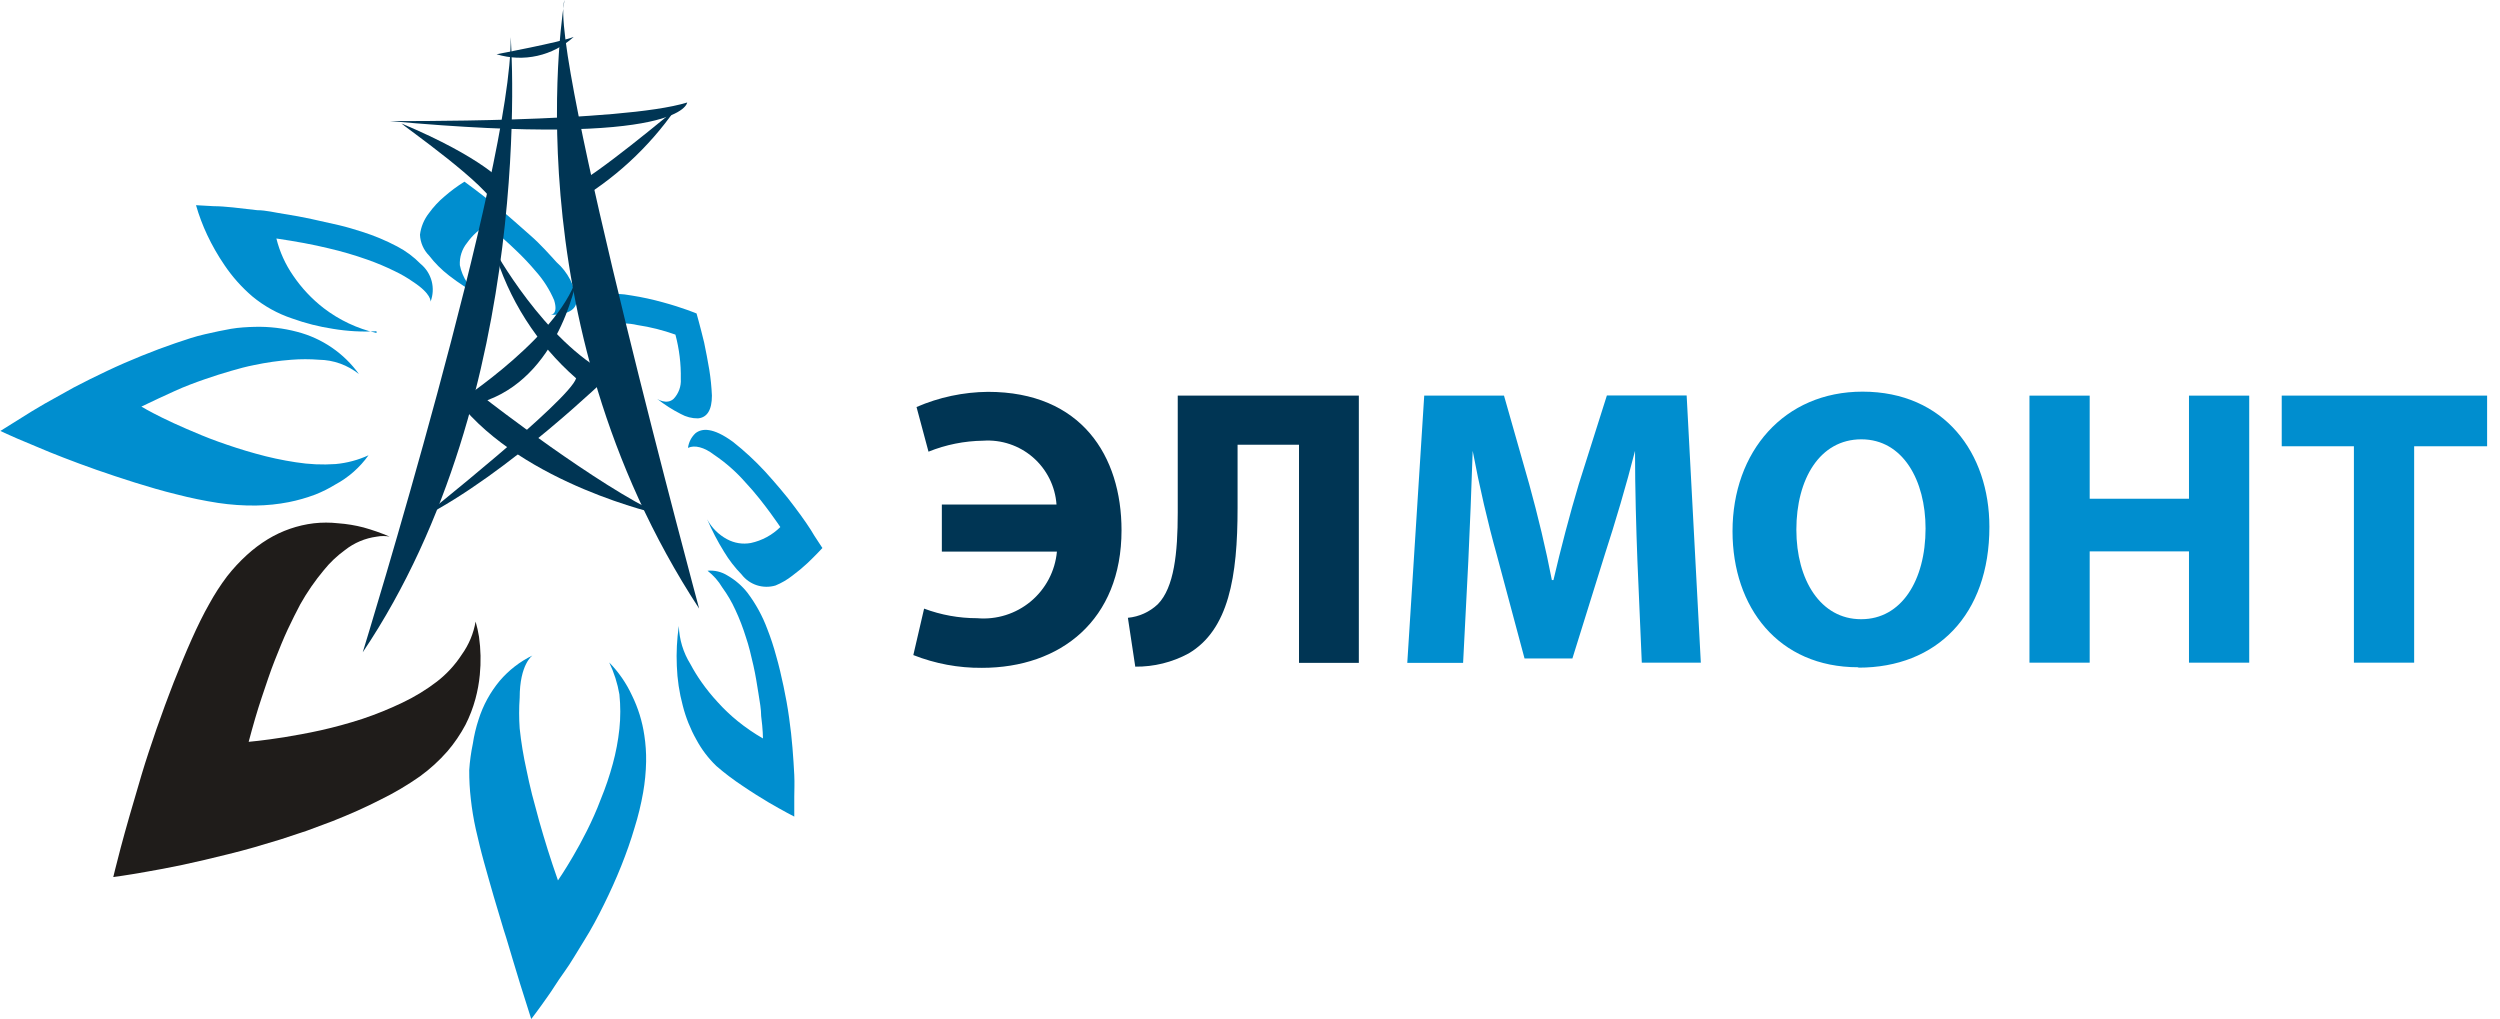
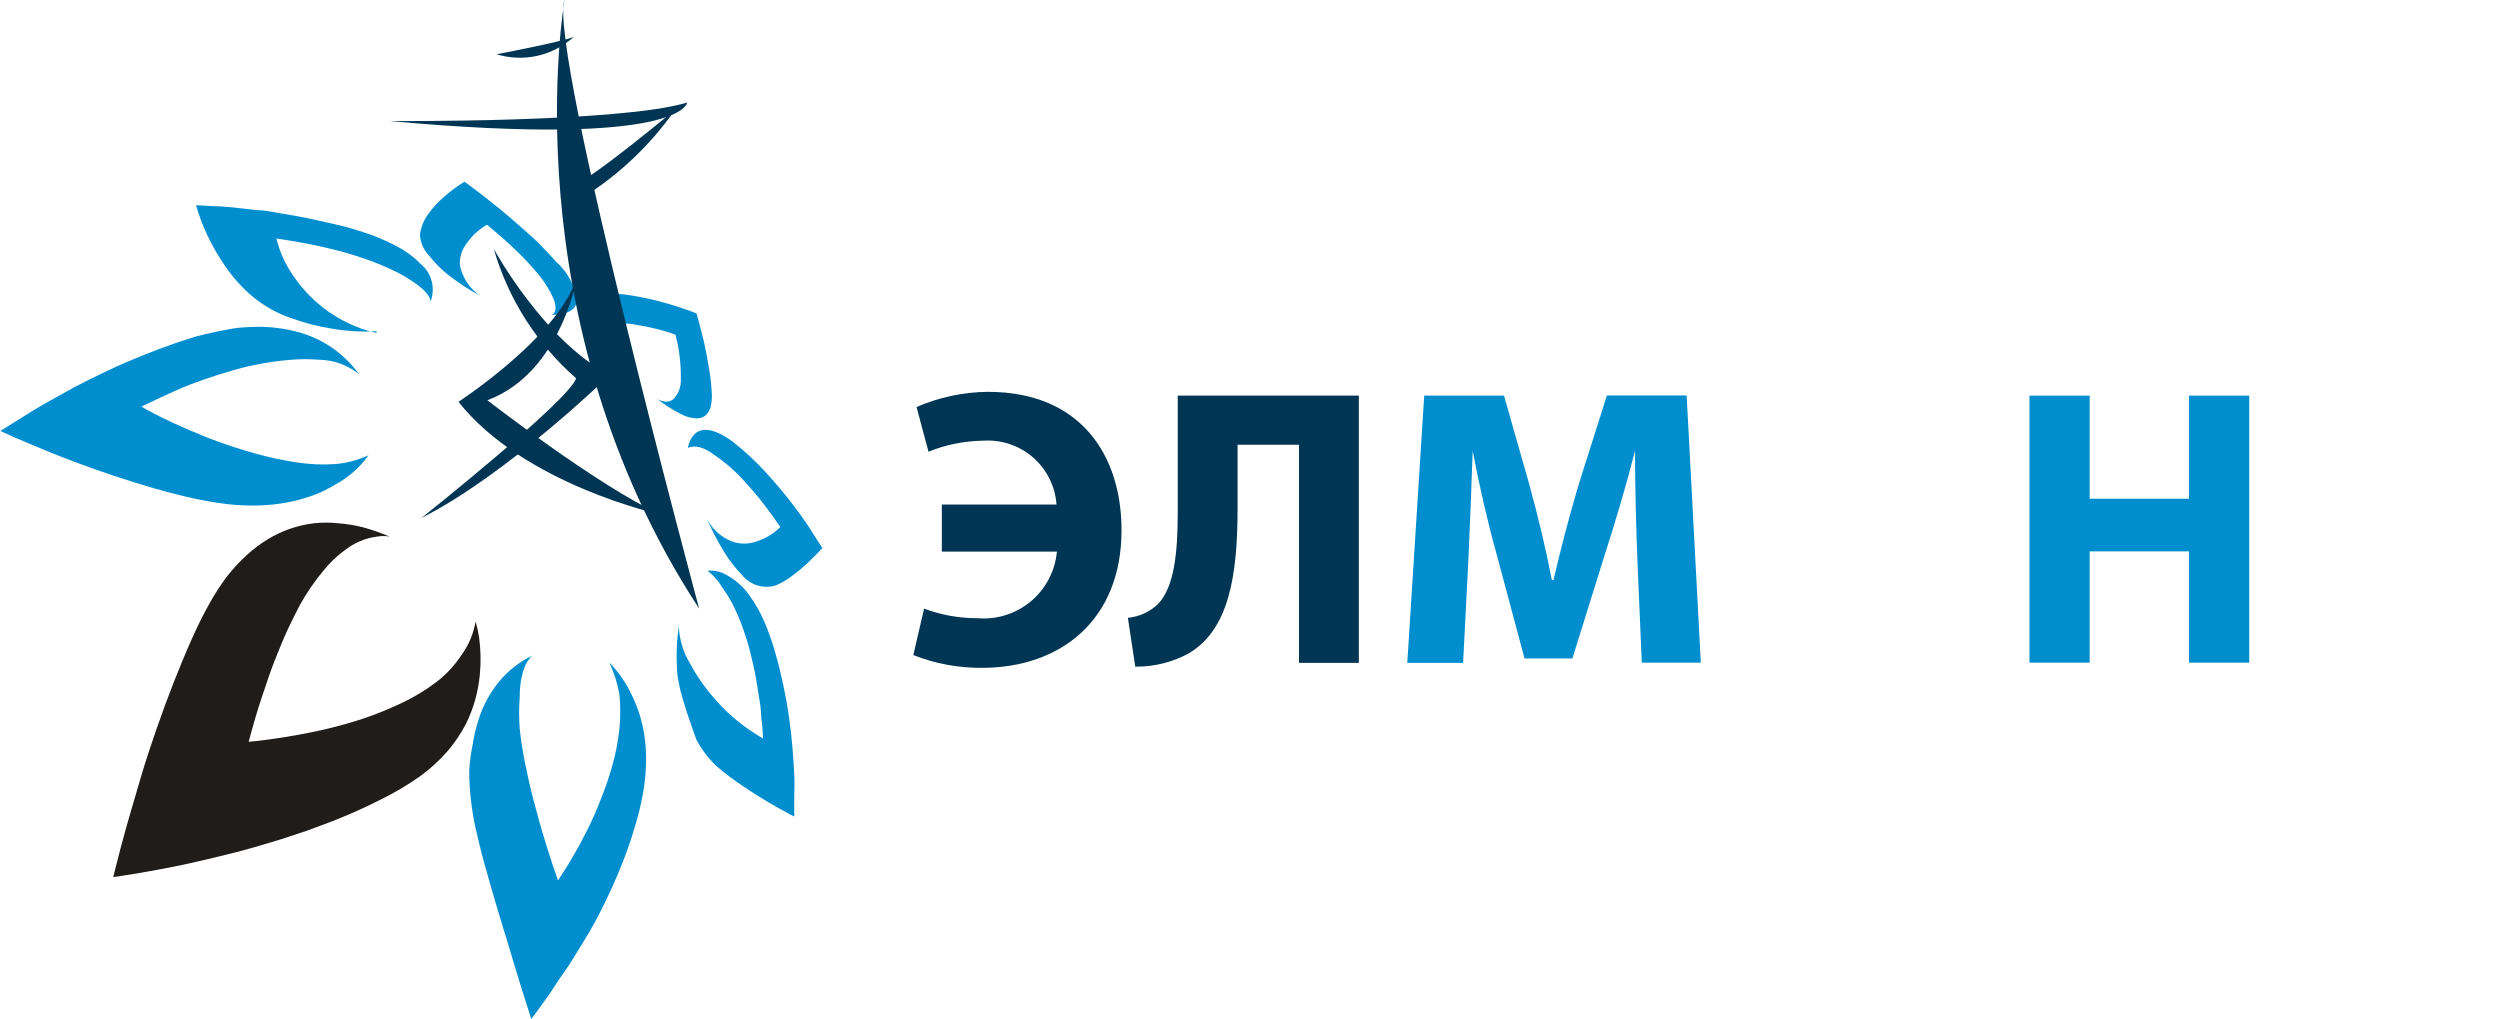
<svg xmlns="http://www.w3.org/2000/svg" width="103" height="42" viewBox="0 0 103 42" fill="none">
  <g clip-path="url(#clip0_249_3898)">
    <path d="M25.1 27.293C25.487 27.688 25.804 28.147 26.036 28.649C26.291 29.167 26.462 29.721 26.546 30.292C26.601 30.651 26.626 31.014 26.62 31.377C26.612 31.804 26.571 32.23 26.497 32.65C26.411 33.142 26.293 33.628 26.143 34.105C25.995 34.614 25.806 35.148 25.593 35.682C25.379 36.216 25.141 36.742 24.886 37.259C24.631 37.777 24.36 38.286 24.065 38.755C23.769 39.223 23.53 39.658 23.243 40.053C22.955 40.447 22.758 40.792 22.553 41.072C22.15 41.647 21.887 41.984 21.887 41.984C21.887 41.984 21.813 41.737 21.674 41.31C21.534 40.883 21.345 40.266 21.123 39.527C21.008 39.157 20.885 38.705 20.753 38.311L20.343 36.939C20.203 36.462 20.072 35.986 19.94 35.518C19.809 35.049 19.702 34.589 19.603 34.162C19.512 33.752 19.444 33.338 19.398 32.921C19.352 32.526 19.33 32.128 19.332 31.73C19.356 31.366 19.405 31.003 19.48 30.645C19.531 30.305 19.611 29.97 19.718 29.643C19.902 29.06 20.198 28.519 20.589 28.049C20.962 27.612 21.42 27.257 21.937 27.006C21.937 27.006 21.411 27.359 21.411 28.748C21.381 29.169 21.381 29.592 21.411 30.013C21.471 30.585 21.565 31.152 21.69 31.714C21.756 32.034 21.83 32.379 21.92 32.732C22.011 33.086 22.109 33.447 22.216 33.833C22.323 34.219 22.446 34.614 22.569 35.016C22.692 35.419 22.84 35.838 22.988 36.273C22.988 36.273 23.251 35.895 23.605 35.288C23.785 34.984 23.982 34.622 24.18 34.228C24.377 33.833 24.574 33.406 24.755 32.921C24.95 32.448 25.114 31.962 25.248 31.467C25.377 30.996 25.467 30.515 25.519 30.029C25.568 29.557 25.568 29.081 25.519 28.608C25.441 28.152 25.3 27.71 25.1 27.293Z" fill="#008ECF" />
    <path d="M19.595 25.609C19.654 25.814 19.701 26.023 19.735 26.234C19.808 26.753 19.82 27.28 19.768 27.803C19.736 28.139 19.676 28.471 19.587 28.797C19.487 29.166 19.349 29.524 19.176 29.865C18.97 30.252 18.722 30.616 18.437 30.95C18.099 31.336 17.719 31.683 17.303 31.985C16.782 32.351 16.232 32.675 15.66 32.954C15.356 33.11 15.043 33.258 14.715 33.406C14.386 33.554 14.041 33.694 13.696 33.833L12.636 34.228L11.543 34.589L10.467 34.91C10.114 35.008 9.761 35.107 9.416 35.189C8.734 35.361 8.093 35.509 7.518 35.633C6.943 35.756 6.433 35.846 6.014 35.92C5.193 36.068 4.667 36.134 4.667 36.134C4.667 36.134 4.774 35.682 4.971 34.934C5.069 34.565 5.193 34.113 5.34 33.603C5.488 33.094 5.653 32.527 5.833 31.919C6.014 31.311 6.228 30.678 6.45 30.029L6.795 29.068C6.918 28.748 7.033 28.427 7.156 28.115C7.403 27.491 7.649 26.891 7.896 26.34C8.142 25.79 8.38 25.305 8.619 24.886C8.835 24.491 9.079 24.112 9.35 23.752C9.598 23.434 9.873 23.137 10.171 22.865C10.438 22.622 10.726 22.404 11.034 22.216C11.613 21.864 12.26 21.64 12.932 21.559C13.265 21.522 13.601 21.522 13.934 21.559C14.287 21.585 14.636 21.642 14.978 21.731C15.345 21.833 15.704 21.959 16.054 22.109C15.88 22.076 15.702 22.076 15.528 22.109C15.045 22.172 14.588 22.365 14.206 22.668C13.883 22.903 13.593 23.179 13.343 23.489C12.977 23.927 12.652 24.397 12.373 24.894C12.209 25.207 12.037 25.543 11.856 25.93C11.675 26.316 11.502 26.751 11.322 27.203C11.141 27.655 10.968 28.189 10.779 28.748C10.591 29.306 10.418 29.914 10.245 30.563C10.245 30.563 10.829 30.514 11.708 30.374C12.152 30.3 12.669 30.21 13.22 30.087C13.77 29.964 14.345 29.808 14.928 29.619C15.489 29.431 16.038 29.209 16.572 28.953C17.078 28.714 17.557 28.422 18.001 28.082C18.404 27.77 18.751 27.392 19.028 26.965C19.317 26.561 19.511 26.098 19.595 25.609Z" fill="#1F1C1A" />
-     <path d="M29.15 23.514C29.438 23.488 29.727 23.557 29.972 23.711C30.288 23.892 30.567 24.132 30.793 24.418C31.139 24.877 31.416 25.383 31.615 25.921C31.756 26.281 31.877 26.649 31.977 27.022C32.092 27.417 32.19 27.844 32.281 28.271C32.371 28.698 32.445 29.093 32.511 29.569C32.576 30.046 32.617 30.391 32.65 30.81C32.683 31.229 32.708 31.582 32.724 31.927C32.741 32.272 32.724 32.568 32.724 32.823C32.724 33.324 32.724 33.644 32.724 33.644C32.724 33.644 32.272 33.414 31.656 33.053C31.352 32.872 30.982 32.642 30.596 32.379C30.217 32.129 29.855 31.855 29.512 31.558C29.183 31.241 28.906 30.875 28.69 30.473C28.443 30.034 28.255 29.564 28.131 29.076C27.987 28.54 27.904 27.988 27.885 27.433C27.861 26.884 27.889 26.334 27.967 25.79C27.986 26.346 28.15 26.887 28.444 27.359C28.581 27.618 28.735 27.867 28.904 28.107C29.107 28.395 29.329 28.67 29.569 28.928C29.822 29.21 30.097 29.471 30.391 29.709C30.719 29.975 31.067 30.214 31.434 30.424C31.434 30.424 31.434 30.062 31.36 29.503C31.36 29.232 31.303 28.904 31.245 28.55C31.188 28.197 31.13 27.811 31.04 27.417C30.95 27.022 30.851 26.595 30.728 26.242C30.61 25.863 30.468 25.492 30.3 25.133C30.152 24.805 29.97 24.494 29.758 24.204C29.601 23.938 29.394 23.704 29.15 23.514Z" fill="#008ECF" />
+     <path d="M29.15 23.514C29.438 23.488 29.727 23.557 29.972 23.711C30.288 23.892 30.567 24.132 30.793 24.418C31.139 24.877 31.416 25.383 31.615 25.921C31.756 26.281 31.877 26.649 31.977 27.022C32.092 27.417 32.19 27.844 32.281 28.271C32.371 28.698 32.445 29.093 32.511 29.569C32.576 30.046 32.617 30.391 32.65 30.81C32.683 31.229 32.708 31.582 32.724 31.927C32.741 32.272 32.724 32.568 32.724 32.823C32.724 33.324 32.724 33.644 32.724 33.644C32.724 33.644 32.272 33.414 31.656 33.053C31.352 32.872 30.982 32.642 30.596 32.379C30.217 32.129 29.855 31.855 29.512 31.558C29.183 31.241 28.906 30.875 28.69 30.473C27.987 28.54 27.904 27.988 27.885 27.433C27.861 26.884 27.889 26.334 27.967 25.79C27.986 26.346 28.15 26.887 28.444 27.359C28.581 27.618 28.735 27.867 28.904 28.107C29.107 28.395 29.329 28.67 29.569 28.928C29.822 29.21 30.097 29.471 30.391 29.709C30.719 29.975 31.067 30.214 31.434 30.424C31.434 30.424 31.434 30.062 31.36 29.503C31.36 29.232 31.303 28.904 31.245 28.55C31.188 28.197 31.13 27.811 31.04 27.417C30.95 27.022 30.851 26.595 30.728 26.242C30.61 25.863 30.468 25.492 30.3 25.133C30.152 24.805 29.97 24.494 29.758 24.204C29.601 23.938 29.394 23.704 29.15 23.514Z" fill="#008ECF" />
    <path d="M28.345 18.453C28.374 18.224 28.481 18.012 28.649 17.853C28.912 17.64 29.372 17.599 30.202 18.207C30.671 18.577 31.11 18.984 31.516 19.422C31.738 19.661 31.952 19.916 32.157 20.154C32.363 20.392 32.56 20.647 32.732 20.877C33.086 21.345 33.381 21.772 33.554 22.076L33.883 22.578C33.883 22.578 33.628 22.857 33.275 23.194C33.074 23.381 32.863 23.557 32.642 23.72C32.432 23.885 32.199 24.02 31.952 24.122C31.701 24.197 31.433 24.193 31.183 24.113C30.934 24.032 30.715 23.878 30.555 23.67C30.279 23.387 30.036 23.073 29.832 22.734C29.566 22.305 29.333 21.858 29.134 21.394C29.32 21.743 29.606 22.029 29.955 22.216C30.254 22.378 30.599 22.433 30.933 22.372C31.393 22.273 31.815 22.045 32.149 21.715C32.149 21.715 31.993 21.477 31.738 21.131C31.483 20.786 31.122 20.31 30.719 19.883C30.336 19.444 29.896 19.058 29.413 18.732C29.019 18.428 28.616 18.322 28.345 18.453Z" fill="#008ECF" />
    <path d="M19.767 12.176C19.323 11.938 18.9 11.663 18.502 11.354C18.195 11.117 17.918 10.841 17.681 10.533C17.452 10.302 17.317 9.995 17.303 9.67C17.343 9.346 17.471 9.039 17.672 8.783C17.856 8.527 18.071 8.295 18.313 8.093C18.57 7.869 18.845 7.665 19.135 7.485C19.135 7.485 19.776 7.945 20.573 8.594C20.975 8.914 21.394 9.3 21.838 9.687C22.282 10.073 22.66 10.508 22.931 10.804C23.393 11.211 23.686 11.777 23.752 12.39C23.752 12.768 23.366 12.973 22.684 12.973C22.684 12.973 23.013 12.973 22.832 12.373C22.648 11.941 22.396 11.541 22.084 11.19C21.827 10.884 21.553 10.594 21.263 10.319C20.926 9.991 20.532 9.646 20.063 9.259C19.739 9.446 19.458 9.701 19.242 10.007C19.032 10.266 18.927 10.594 18.946 10.927C19.049 11.434 19.343 11.881 19.767 12.176Z" fill="#008ECF" />
    <path d="M15.512 13.647C14.913 13.68 14.312 13.647 13.72 13.548C13.146 13.461 12.582 13.318 12.036 13.121C11.437 12.922 10.879 12.612 10.393 12.209C9.957 11.835 9.573 11.404 9.251 10.927C8.98 10.531 8.741 10.113 8.536 9.678C8.35 9.283 8.196 8.874 8.076 8.454L8.807 8.495C9.259 8.495 9.884 8.577 10.598 8.66C10.952 8.66 11.33 8.758 11.708 8.816C12.086 8.873 12.48 8.947 12.858 9.029C13.236 9.111 13.605 9.194 13.959 9.276C14.312 9.358 14.624 9.457 14.912 9.547C15.414 9.706 15.9 9.909 16.366 10.155C16.722 10.341 17.046 10.583 17.327 10.87C17.551 11.054 17.711 11.304 17.785 11.584C17.858 11.864 17.842 12.16 17.738 12.431C17.738 12.431 17.796 12.118 17.015 11.609C16.779 11.443 16.528 11.298 16.267 11.174C15.9 10.992 15.521 10.833 15.134 10.697C14.609 10.511 14.074 10.355 13.532 10.229C13.219 10.155 12.891 10.081 12.529 10.015C12.168 9.95 11.79 9.884 11.387 9.826C11.522 10.373 11.756 10.891 12.077 11.354C12.423 11.864 12.847 12.316 13.334 12.694C13.978 13.188 14.721 13.538 15.512 13.721V13.647Z" fill="#008ECF" />
    <path d="M15.183 18.757C14.825 19.26 14.355 19.674 13.811 19.965C13.55 20.126 13.275 20.263 12.989 20.376C12.634 20.509 12.269 20.614 11.897 20.688C11.453 20.775 11.002 20.821 10.549 20.828C10.027 20.834 9.505 20.799 8.988 20.721C8.41 20.632 7.837 20.514 7.271 20.367C6.696 20.228 6.113 20.055 5.562 19.883C5.012 19.71 4.469 19.529 3.976 19.357C3.483 19.184 3.023 19.012 2.621 18.856C2.218 18.7 1.849 18.552 1.528 18.412L0.706 18.067C0.263 17.878 0.016 17.755 0.016 17.755L0.871 17.221C1.142 17.048 1.462 16.851 1.832 16.637L3.04 15.964C3.475 15.734 3.944 15.504 4.412 15.282C4.88 15.06 5.373 14.846 5.841 14.657C6.31 14.468 6.786 14.288 7.222 14.14C7.657 13.992 8.043 13.86 8.446 13.77C8.849 13.68 9.177 13.606 9.514 13.548C9.851 13.491 10.188 13.474 10.5 13.466C11.087 13.451 11.674 13.52 12.242 13.671C13.268 13.936 14.17 14.552 14.789 15.413C14.322 15.039 13.744 14.83 13.146 14.822C12.765 14.792 12.383 14.792 12.003 14.822C11.484 14.861 10.968 14.935 10.459 15.043C10.163 15.101 9.851 15.183 9.514 15.282C9.177 15.38 8.807 15.495 8.43 15.627C8.052 15.758 7.608 15.922 7.197 16.111C6.786 16.3 6.31 16.514 5.825 16.752C5.825 16.752 6.137 16.941 6.688 17.212C6.959 17.344 7.304 17.508 7.69 17.672C8.076 17.837 8.512 18.026 8.996 18.198C9.481 18.371 9.999 18.543 10.541 18.691C11.081 18.843 11.63 18.961 12.184 19.045C12.727 19.132 13.279 19.157 13.827 19.119C14.296 19.076 14.755 18.954 15.183 18.757Z" fill="#008ECF" />
    <path d="M24.738 14.123C24.543 13.83 24.388 13.513 24.278 13.178C24.139 12.702 24.171 12.225 24.829 12.127C25.229 12.084 25.633 12.1 26.028 12.176C26.46 12.244 26.888 12.338 27.31 12.455C28.131 12.677 28.698 12.915 28.698 12.915C28.698 12.915 28.846 13.433 29.011 14.115C29.084 14.46 29.158 14.854 29.224 15.241C29.28 15.592 29.315 15.945 29.331 16.3C29.331 16.892 29.134 17.204 28.756 17.237C28.509 17.24 28.265 17.177 28.049 17.056C27.703 16.881 27.376 16.672 27.072 16.432C27.072 16.432 27.466 16.695 27.753 16.432C27.857 16.323 27.936 16.193 27.987 16.052C28.038 15.911 28.059 15.76 28.049 15.61C28.061 14.995 27.986 14.381 27.827 13.786C27.319 13.604 26.793 13.472 26.258 13.392C25.891 13.305 25.508 13.305 25.141 13.392C25.065 13.412 24.994 13.447 24.933 13.495C24.871 13.543 24.82 13.603 24.782 13.671C24.745 13.739 24.721 13.815 24.714 13.893C24.706 13.97 24.715 14.049 24.738 14.123Z" fill="#008ECF" />
    <path fill-rule="evenodd" clip-rule="evenodd" d="M67.461 23.095C67.412 21.772 67.363 20.187 67.363 18.576C67.009 19.973 66.541 21.542 66.122 22.832L64.783 27.129H62.811L61.669 22.865C61.307 21.575 60.946 20.022 60.675 18.576C60.626 20.055 60.56 21.756 60.494 23.128L60.28 27.31H57.98L58.678 16.3H61.965L63.008 19.965C63.361 21.247 63.69 22.61 63.937 23.9H64.002C64.298 22.627 64.676 21.181 65.046 19.948L66.204 16.292H69.49L70.074 27.302H67.642L67.461 23.095Z" fill="#008ECF" />
-     <path fill-rule="evenodd" clip-rule="evenodd" d="M76.688 25.511C78.331 25.511 79.333 23.925 79.333 21.772C79.333 19.8 78.405 18.1 76.688 18.1C74.971 18.1 74.01 19.743 74.01 21.822C74.01 23.9 75.012 25.511 76.671 25.511H76.688ZM76.556 27.491C73.27 27.491 71.38 25.026 71.38 21.887C71.38 18.601 73.508 16.136 76.737 16.136C80.114 16.136 81.963 18.675 81.963 21.707C81.963 25.33 79.793 27.507 76.573 27.507L76.556 27.491Z" fill="#008ECF" />
    <path fill-rule="evenodd" clip-rule="evenodd" d="M86.095 16.3V20.548H90.186V16.3H92.668V27.302H90.186V22.717H86.095V27.302H83.614V16.3H86.095Z" fill="#008ECF" />
-     <path fill-rule="evenodd" clip-rule="evenodd" d="M96.981 18.387H94.007V16.3H102.47V18.387H99.463V27.302H96.981V18.387Z" fill="#008ECF" />
    <path fill-rule="evenodd" clip-rule="evenodd" d="M38.804 20.786H43.528C43.476 20.037 43.127 19.339 42.561 18.846C41.994 18.353 41.254 18.105 40.505 18.157C39.733 18.167 38.969 18.32 38.254 18.609L37.761 16.769C38.69 16.366 39.69 16.154 40.702 16.144C44.555 16.144 46.207 18.79 46.207 21.846C46.207 25.552 43.693 27.515 40.455 27.515C39.488 27.523 38.529 27.344 37.629 26.989L38.073 25.075C38.772 25.337 39.512 25.47 40.258 25.47C41.058 25.54 41.853 25.291 42.469 24.777C43.085 24.262 43.472 23.525 43.545 22.725H38.804V20.786Z" fill="#003554" />
    <path fill-rule="evenodd" clip-rule="evenodd" d="M55.984 16.3V27.31H53.519V18.322H50.988V20.934C50.988 23.752 50.627 25.946 48.967 26.924C48.294 27.288 47.539 27.475 46.773 27.466L46.469 25.453C46.931 25.41 47.365 25.213 47.702 24.894C48.376 24.204 48.523 22.783 48.523 21.123V16.3H55.984Z" fill="#003554" />
-     <path d="M14.945 26.874C14.945 26.874 21.107 6.86 21.041 1.528C21.041 1.528 22.15 16.144 14.945 26.874Z" fill="#003554" />
    <path d="M23.259 0C23.259 0 20.967 13.096 28.805 25.075C28.805 25.075 22.561 1.939 23.259 0Z" fill="#003554" />
    <path d="M16.054 4.987C16.054 4.987 25.609 5.061 28.312 4.223C28.312 4.223 28.172 6.096 16.054 4.987Z" fill="#003554" />
    <path d="M23.605 8.38C25.28 7.414 26.722 6.09 27.828 4.502C27.828 4.502 24.36 7.411 23.53 7.69L23.605 8.38Z" fill="#003554" />
-     <path d="M20.417 8.52L20.762 7.55C20.762 7.55 19.94 6.515 16.539 5.086C16.539 5.127 20.211 7.69 20.417 8.52Z" fill="#003554" />
    <path d="M27.203 21.197C27.203 21.197 21.591 19.965 18.888 16.555C18.888 16.555 23.259 13.712 23.818 11.223C23.818 11.223 23.194 15.331 20.08 16.489C20.072 16.489 24.64 20.022 27.203 21.197Z" fill="#003554" />
    <path d="M20.343 10.254C20.343 10.254 22.422 14.066 25.125 15.446C25.125 15.446 20.901 19.554 17.369 21.337C17.369 21.337 23.465 16.489 23.736 15.586C22.117 14.17 20.94 12.319 20.343 10.254Z" fill="#003554" />
    <path d="M23.637 1.52C23.215 1.905 22.7 2.174 22.142 2.299C21.585 2.425 21.004 2.402 20.458 2.235C20.458 2.235 23.111 1.734 23.637 1.52Z" fill="#003554" />
  </g>
  <defs>
    <clipPath id="clip0_249_3898">
      <rect width="102.469" height="42" fill="white" />
    </clipPath>
  </defs>
</svg>